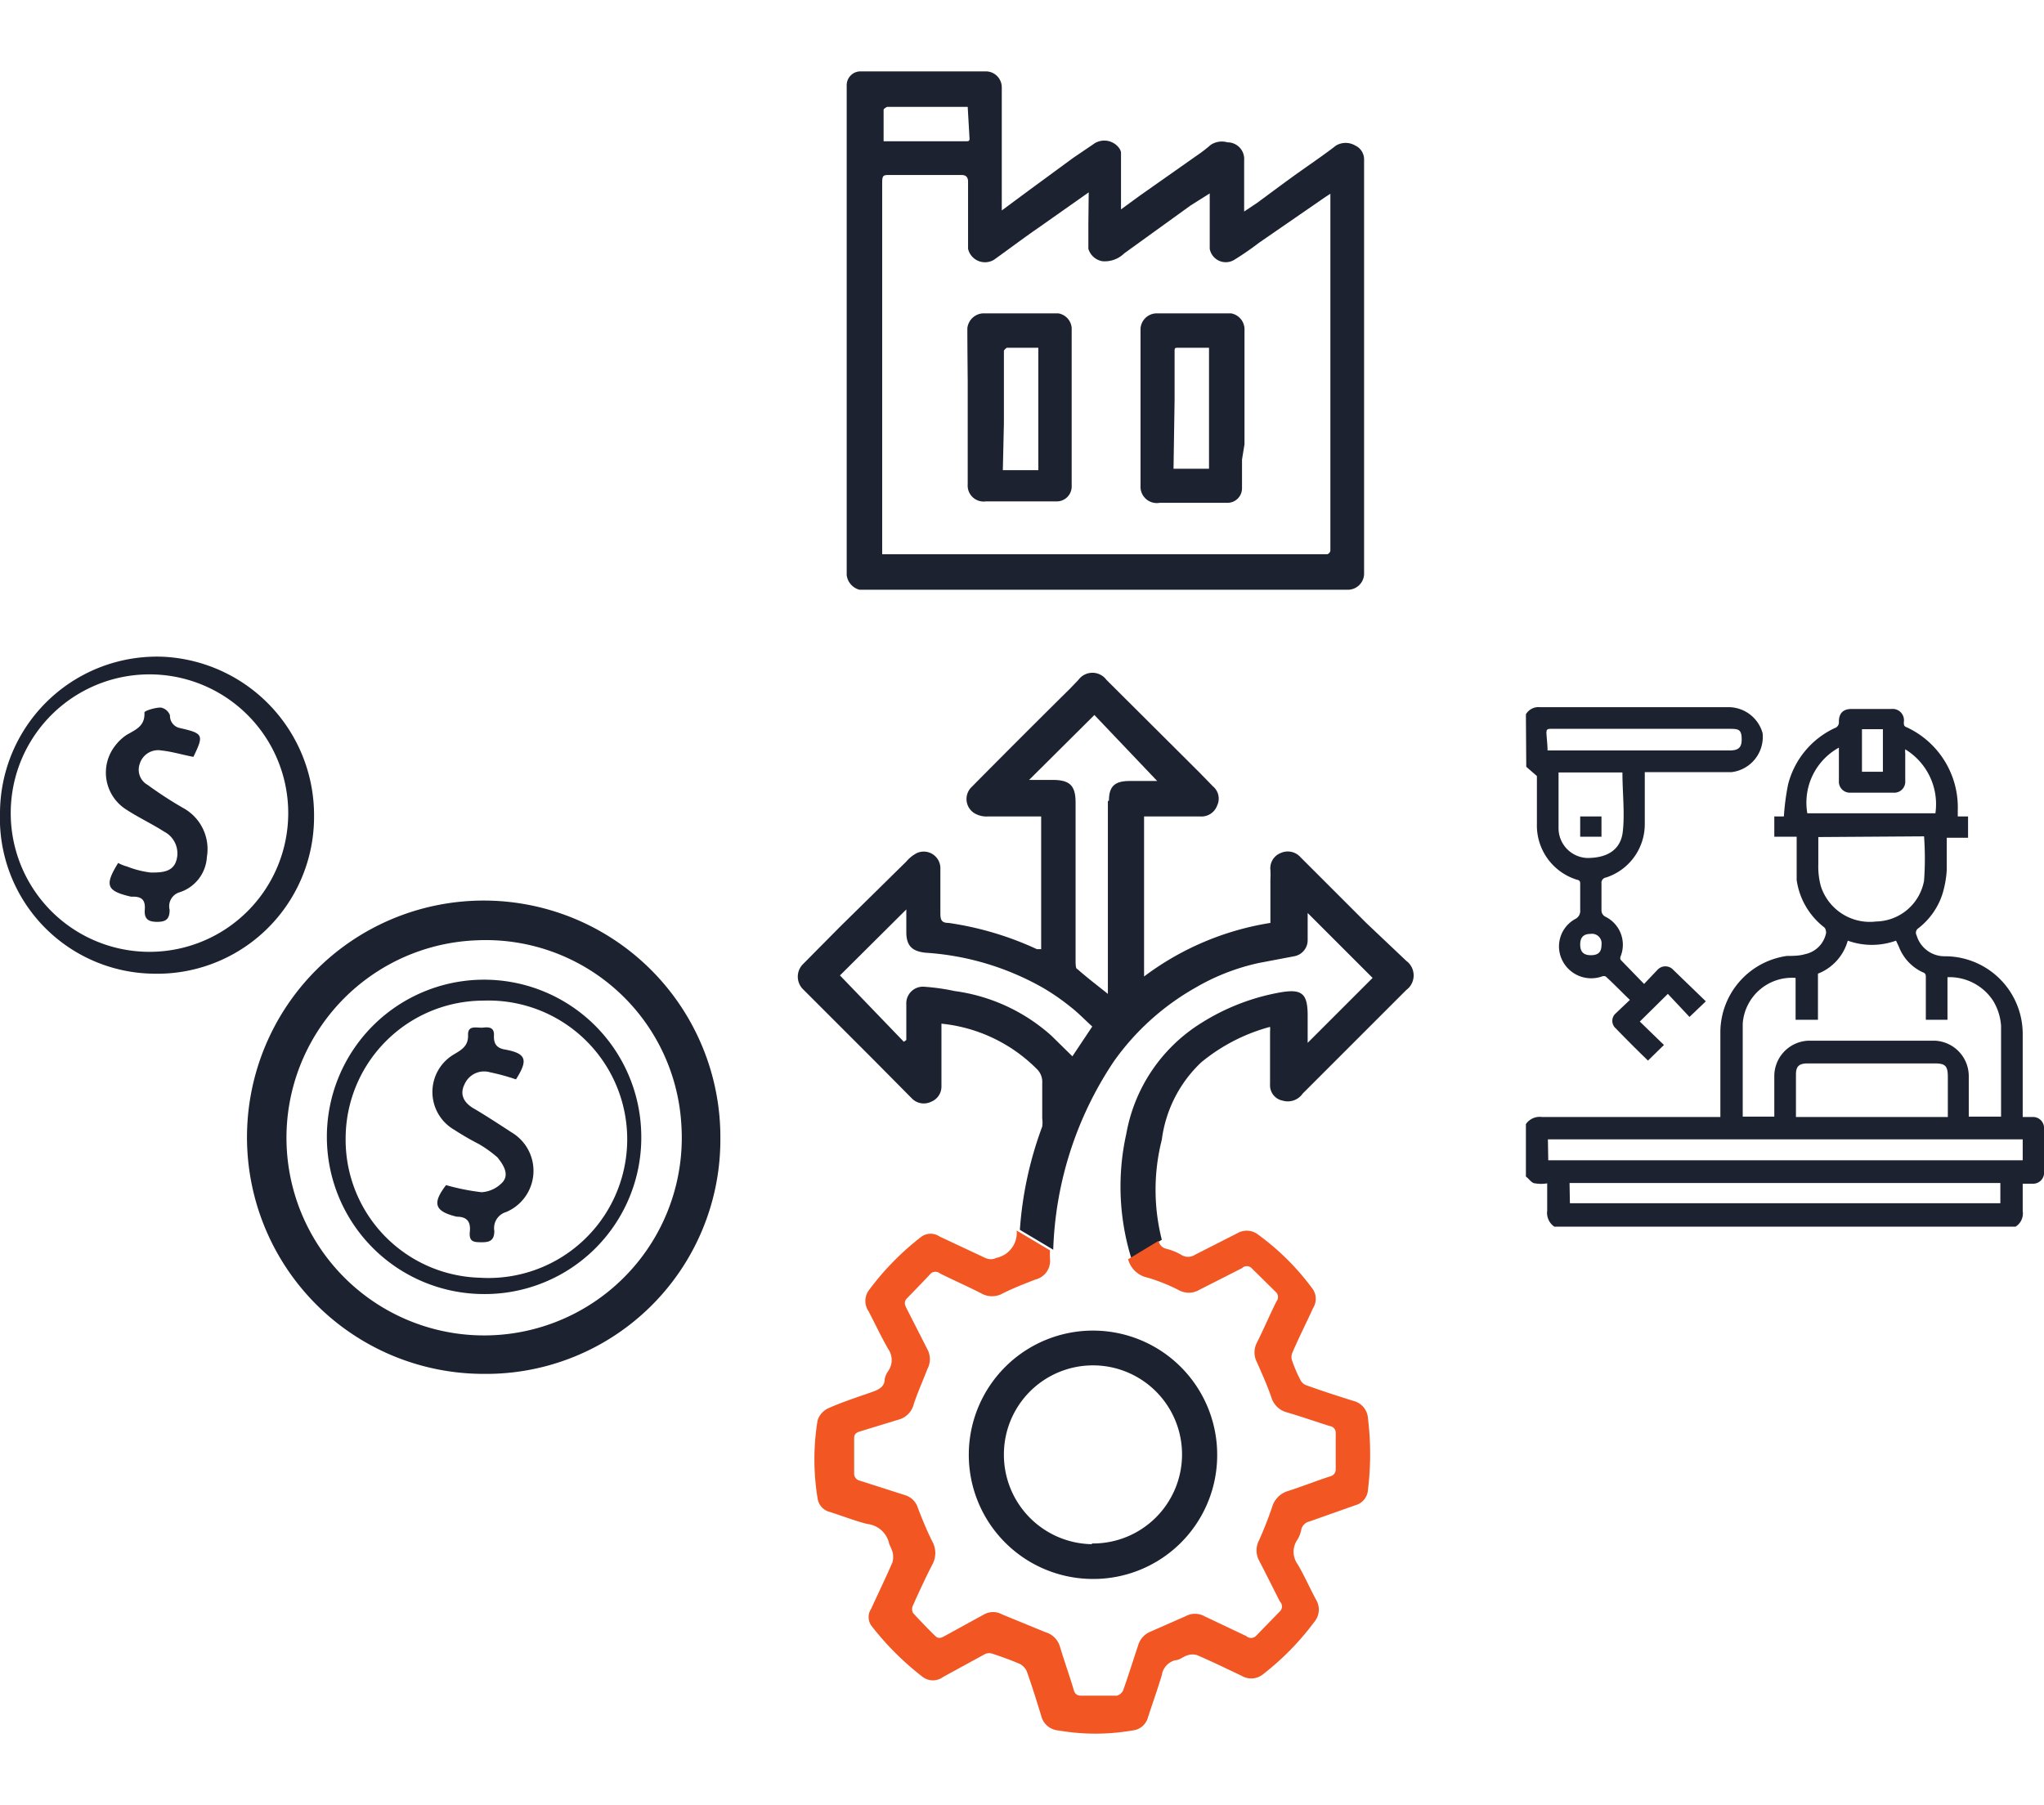
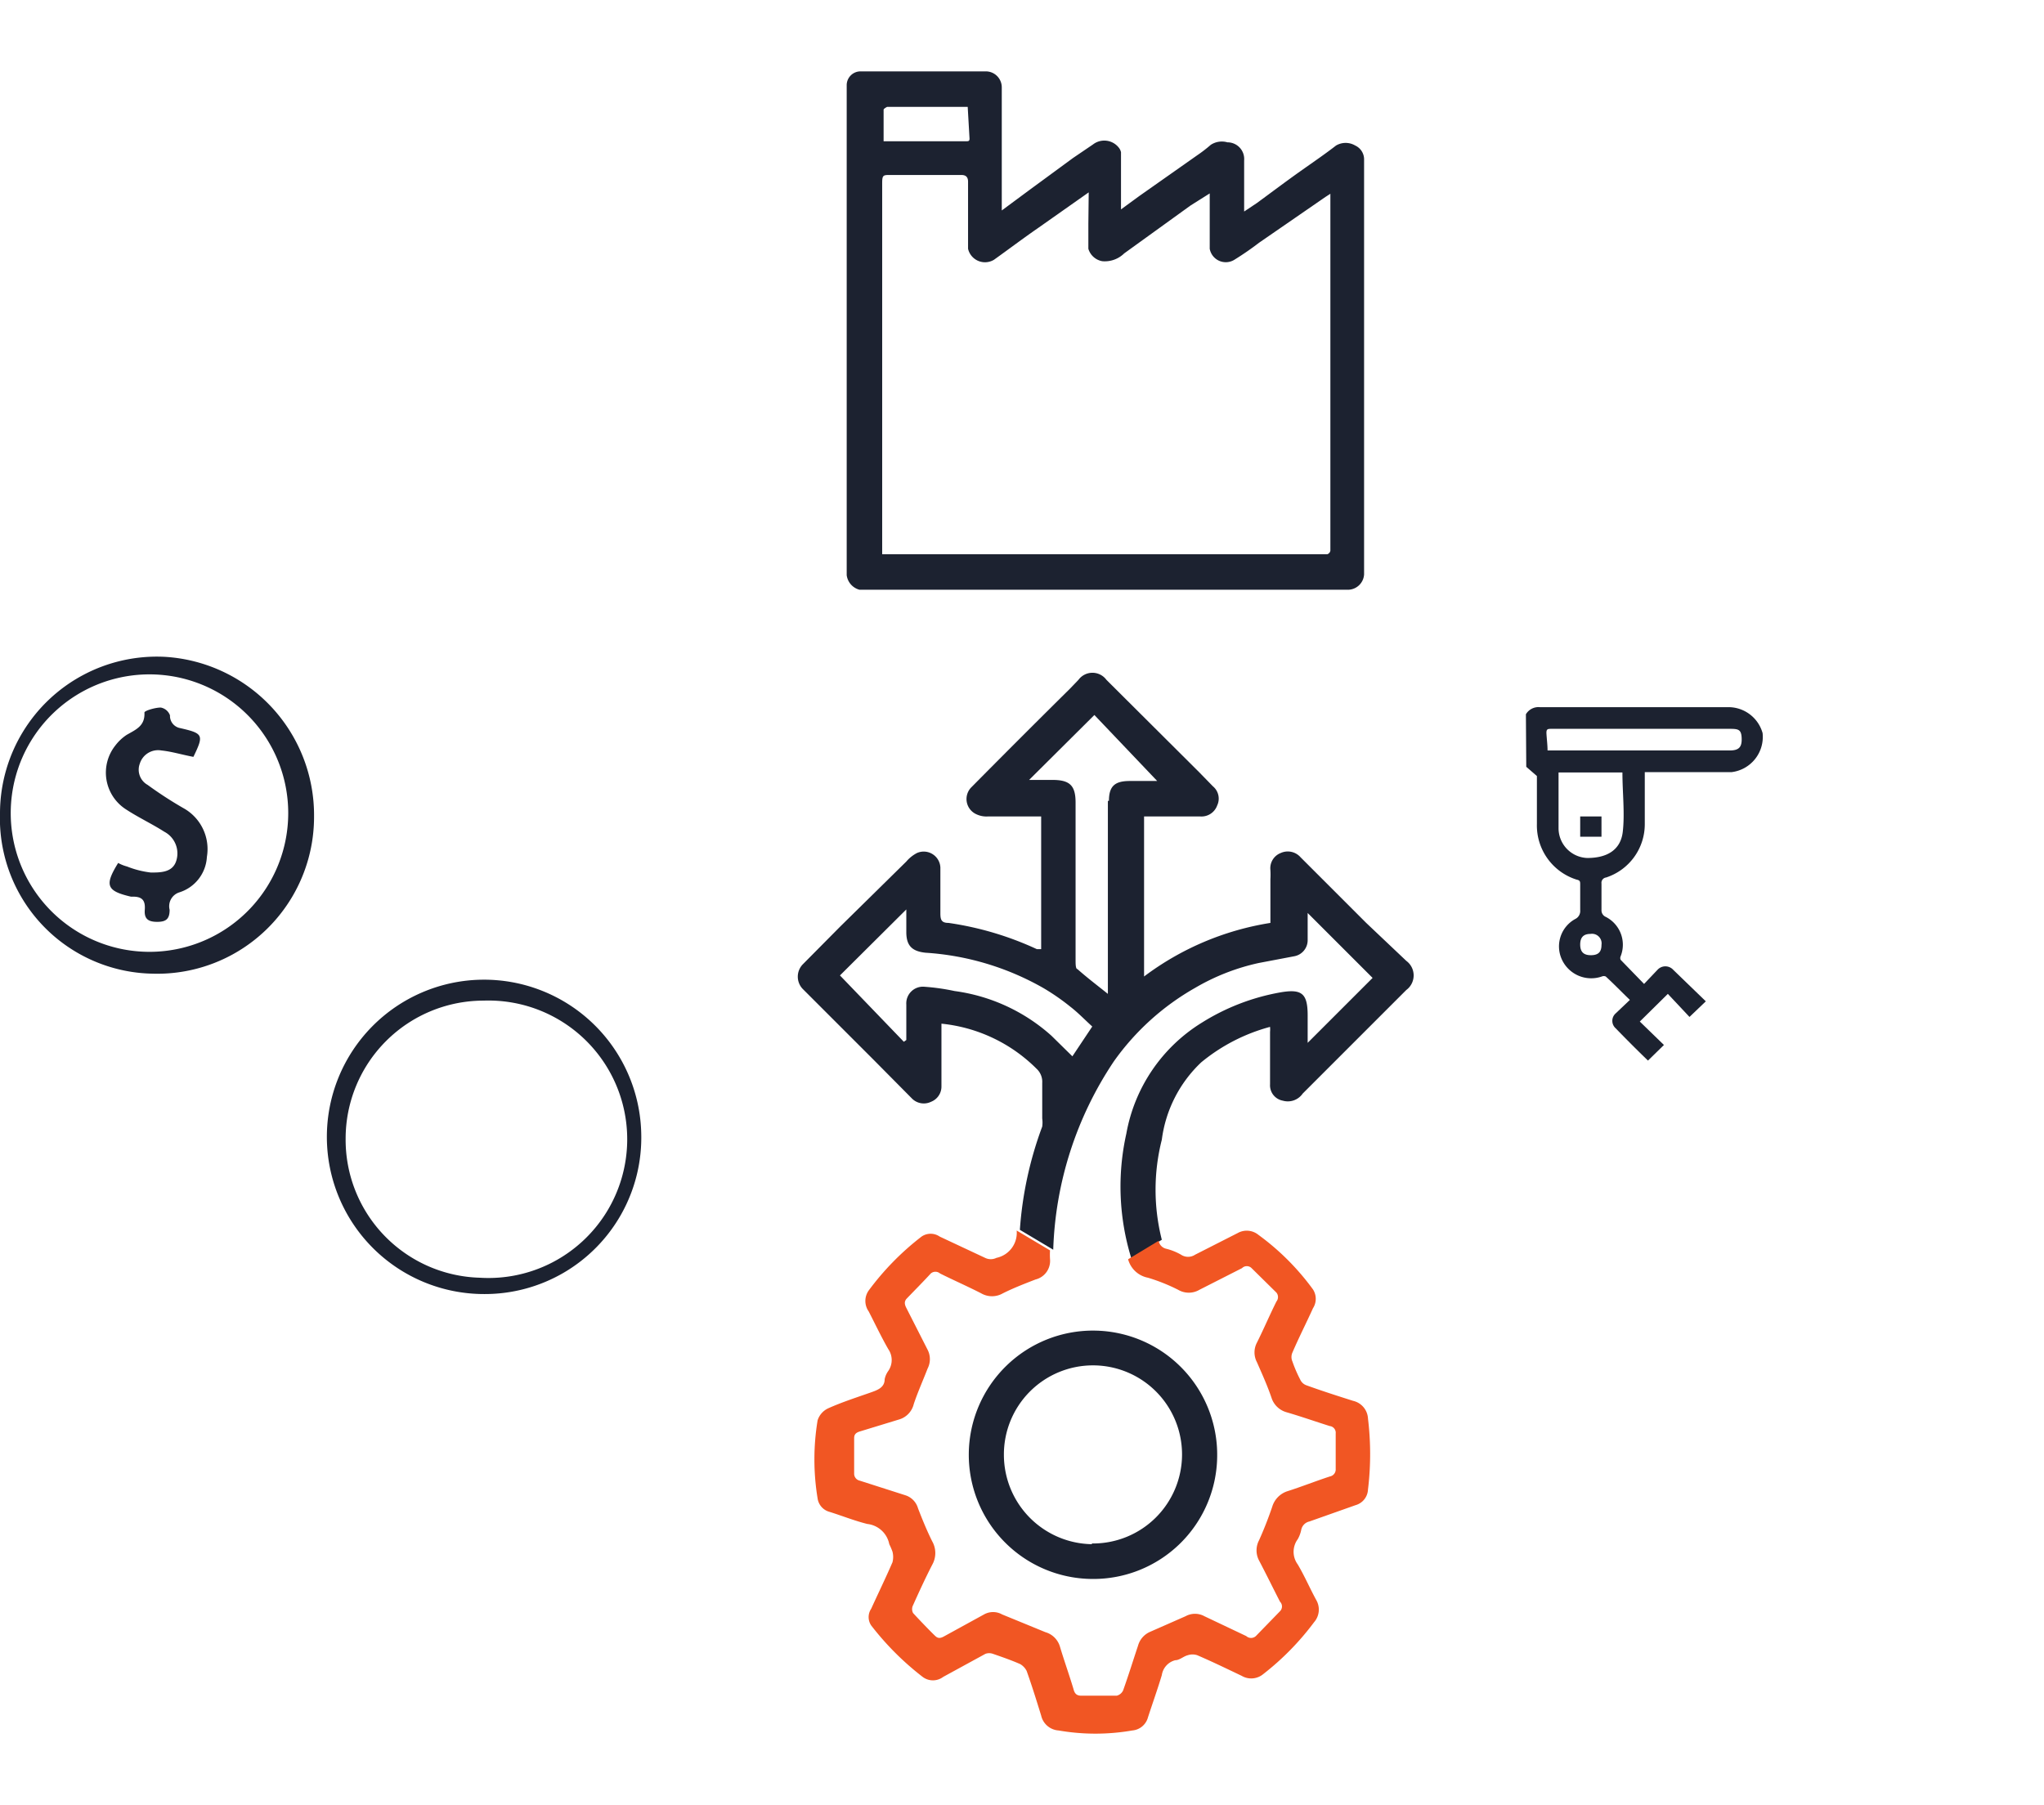
<svg xmlns="http://www.w3.org/2000/svg" viewBox="0 0 57.6 46.85" width="137px" height="121px">
  <defs>
    <style>.cls-1{fill:none;}.cls-2{fill:#1c2230;}.cls-3{fill:#f15623;}</style>
  </defs>
  <title>Asset 4</title>
  <g id="Layer_2" data-name="Layer 2">
    <g id="Layer_1-2" data-name="Layer 1">
      <path class="cls-1" d="M29.2,34c-.31.12-.62.24-.92.39a.61.61,0,0,1-.61,0c-.39-.2-.78-.37-1.16-.56a.2.2,0,0,0-.26,0c-.22.24-.46.48-.69.72-.09.08-.08.15,0,.25l.6,1.18a.58.58,0,0,1,0,.53c-.14.32-.28.63-.39,1a.6.6,0,0,1-.43.44l-1.19.43c-.1,0-.17.07-.17.19,0,.34,0,.68,0,1a.2.2,0,0,0,.16.2l1.28.41a.54.54,0,0,1,.36.37c.12.31.25.63.4.93a.67.67,0,0,1,0,.66c-.19.37-.37.76-.54,1.14a.24.24,0,0,0,0,.22c.21.23.43.44.64.66s.14.08.23,0l1.13-.62a.52.52,0,0,1,.51,0l1.22.5a.6.6,0,0,1,.41.41c.12.4.26.79.38,1.19,0,.12.08.19.22.19.33,0,.66,0,1,0a.27.27,0,0,0,.18-.15c.15-.42.28-.84.42-1.26a.6.6,0,0,1,.34-.39l1-.44a.55.55,0,0,1,.53,0l1.18.56a.2.2,0,0,0,.27,0l.68-.7a.19.19,0,0,0,0-.27c-.2-.39-.39-.78-.59-1.16a.61.61,0,0,1,0-.57c.14-.31.26-.62.37-.94a.66.66,0,0,1,.42-.44c.41-.13.81-.29,1.21-.42a.2.2,0,0,0,.16-.21c0-.33,0-.66,0-1a.19.19,0,0,0-.17-.21c-.41-.13-.81-.27-1.22-.39a.62.62,0,0,1-.42-.41c-.12-.34-.27-.67-.41-1a.59.59,0,0,1,0-.55c.19-.38.36-.78.55-1.16a.2.2,0,0,0,0-.25l-.7-.69a.19.19,0,0,0-.27,0l-1.15.58a.59.59,0,0,1-.6,0,5.2,5.2,0,0,0-.85-.34.72.72,0,0,1-.55-.56,6.85,6.85,0,0,1-.14-3.51,4.63,4.63,0,0,1,2.13-3.13,6.18,6.18,0,0,1,2.2-.85c.62-.11.78,0,.78.65v.77l1.83-1.83-1.83-1.83v.37c0,.13,0,.26,0,.39a.46.46,0,0,1-.38.46l-1,.19a6.12,6.12,0,0,0-1.79.7,7.1,7.1,0,0,0-2.29,2.07,10.11,10.11,0,0,0-1.71,5.31,2,2,0,0,0,0,.25A.54.54,0,0,1,29.2,34Z" />
      <path class="cls-2" d="M33.85,27.93a5.14,5.14,0,0,1,1.94-1,.76.76,0,0,1,0,.14v1.48a.44.44,0,0,0,.36.46.51.51,0,0,0,.56-.2l2.92-2.92a.51.51,0,0,0,0-.82L38.5,24l-1.85-1.85a.48.48,0,0,0-.56-.12.46.46,0,0,0-.29.48,2.26,2.26,0,0,1,0,.26V24a8,8,0,0,0-3.56,1.51V21h1.59a.47.47,0,0,0,.47-.31.45.45,0,0,0-.12-.54l-.39-.4-2.61-2.6a.49.49,0,0,0-.79,0l-.24.25c-.93.92-1.85,1.84-2.77,2.77a.47.47,0,0,0,.14.77.66.66,0,0,0,.31.06h1.51v3.74l-.12,0A8.93,8.93,0,0,0,26.73,24c-.2,0-.23-.09-.23-.27q0-.64,0-1.29a.47.47,0,0,0-.66-.41,1,1,0,0,0-.3.24L23.68,24.1l-1.06,1.07a.5.5,0,0,0,0,.69l2,2,1.07,1.08a.47.47,0,0,0,.55.1.46.46,0,0,0,.29-.44c0-.22,0-.45,0-.67V26.84a4.41,4.41,0,0,1,2.68,1.27.5.5,0,0,1,.16.4c0,.32,0,.64,0,1a.85.85,0,0,1,0,.23,10.37,10.37,0,0,0-.63,2.91l.94.56a10.11,10.11,0,0,1,1.71-5.31,7.1,7.1,0,0,1,2.29-2.07,6.12,6.12,0,0,1,1.79-.7l1-.19a.46.46,0,0,0,.38-.46c0-.13,0-.26,0-.39v-.37l1.83,1.83-1.83,1.83v-.77c0-.62-.16-.76-.78-.65a6.18,6.18,0,0,0-2.2.85,4.63,4.63,0,0,0-2.13,3.13,6.85,6.85,0,0,0,.14,3.51l.86-.52a5.73,5.73,0,0,1,0-2.82A3.64,3.64,0,0,1,33.85,27.93Zm-3.63-.17-.59-.58a5.1,5.1,0,0,0-2.73-1.26,6.07,6.07,0,0,0-.84-.12.47.47,0,0,0-.52.5c0,.35,0,.69,0,1l-.07.05-1.8-1.87,1.87-1.86c0,.23,0,.44,0,.64,0,.38.16.54.54.58a7.68,7.68,0,0,1,3.33,1,6.28,6.28,0,0,1,.75.52c.22.17.41.37.62.56Zm1-7.2V26c-.3-.24-.59-.46-.86-.7-.05,0-.05-.16-.05-.24,0-1.48,0-3,0-4.45,0-.48-.16-.64-.65-.64H29l1.84-1.83L32.61,20h-.77C31.42,20,31.25,20.14,31.25,20.56Z" />
      <path class="cls-3" d="M32.35,34a5.2,5.2,0,0,1,.85.34.59.59,0,0,0,.6,0L35,33.73a.19.19,0,0,1,.27,0l.7.69a.2.2,0,0,1,0,.25c-.19.38-.36.78-.55,1.16a.59.59,0,0,0,0,.55c.14.32.29.65.41,1a.62.62,0,0,0,.42.41c.41.12.81.26,1.22.39a.19.19,0,0,1,.17.21c0,.33,0,.66,0,1a.2.2,0,0,1-.16.21c-.4.13-.8.29-1.21.42a.66.66,0,0,0-.42.44c-.11.32-.23.63-.37.94a.61.61,0,0,0,0,.57c.2.38.39.77.59,1.16a.19.19,0,0,1,0,.27l-.68.7a.2.2,0,0,1-.27,0l-1.18-.56a.55.55,0,0,0-.53,0l-1,.44a.6.6,0,0,0-.34.39c-.14.42-.27.84-.42,1.26a.27.27,0,0,1-.18.15c-.33,0-.66,0-1,0-.14,0-.19-.07-.22-.19-.12-.4-.26-.79-.38-1.19a.6.6,0,0,0-.41-.41l-1.22-.5a.52.52,0,0,0-.51,0l-1.13.62c-.09.05-.16.06-.23,0s-.43-.43-.64-.66a.24.24,0,0,1,0-.22c.17-.38.35-.77.54-1.14a.67.67,0,0,0,0-.66c-.15-.3-.28-.62-.4-.93a.54.54,0,0,0-.36-.37l-1.28-.41a.2.2,0,0,1-.16-.2c0-.34,0-.68,0-1,0-.12.07-.16.17-.19L25.32,38a.6.6,0,0,0,.43-.44c.11-.33.25-.64.39-1a.58.58,0,0,0,0-.53l-.6-1.18c-.05-.1-.06-.17,0-.25.23-.24.47-.48.69-.72a.2.2,0,0,1,.26,0c.38.19.77.36,1.16.56a.61.61,0,0,0,.61,0c.3-.15.61-.27.92-.39a.54.54,0,0,0,.41-.57,2,2,0,0,1,0-.25l-.94-.56a.72.72,0,0,1-.57.77.36.36,0,0,1-.32,0l-1.28-.6a.45.45,0,0,0-.51,0,7.66,7.66,0,0,0-1.49,1.52.51.51,0,0,0,0,.59c.18.35.35.71.55,1.06a.54.54,0,0,1,0,.62.6.6,0,0,0-.1.23c0,.24-.21.31-.41.38-.4.14-.8.27-1.18.44a.56.56,0,0,0-.3.34,6.77,6.77,0,0,0,0,2.2.46.46,0,0,0,.34.38c.35.11.7.25,1.06.34a.71.71,0,0,1,.62.57,1.89,1.89,0,0,1,.09.21.6.6,0,0,1,0,.3c-.19.44-.4.87-.6,1.31a.42.42,0,0,0,0,.47A8,8,0,0,0,26,45.25a.48.48,0,0,0,.58,0l1.19-.65a.31.31,0,0,1,.21,0c.26.09.52.18.77.29a.47.47,0,0,1,.18.19c.15.42.28.84.41,1.26a.54.54,0,0,0,.49.42,6.06,6.06,0,0,0,2.08,0,.5.5,0,0,0,.44-.37c.13-.4.27-.79.39-1.19a.51.51,0,0,1,.38-.42c.12,0,.23-.11.35-.14a.42.42,0,0,1,.27,0c.42.18.83.38,1.25.58a.53.53,0,0,0,.61-.05,7.61,7.61,0,0,0,1.43-1.46.54.54,0,0,0,.06-.63c-.18-.33-.33-.68-.52-1a.6.6,0,0,1,0-.71.88.88,0,0,0,.1-.27.3.3,0,0,1,.23-.23l1.3-.46a.48.48,0,0,0,.35-.44,8.28,8.28,0,0,0,0-2,.54.54,0,0,0-.42-.5c-.44-.14-.88-.28-1.32-.44a.3.3,0,0,1-.17-.16,3.74,3.74,0,0,1-.22-.51.31.31,0,0,1,0-.25c.18-.42.39-.83.58-1.25a.49.49,0,0,0,0-.53,7,7,0,0,0-1.54-1.54.52.52,0,0,0-.58-.05l-1.2.61a.36.36,0,0,1-.4,0,1.61,1.61,0,0,0-.43-.17.28.28,0,0,1-.2-.22l-.86.52A.72.72,0,0,0,32.35,34Z" />
      <path class="cls-2" d="M30.77,42.49a3.5,3.5,0,1,1,3.53-3.44A3.49,3.49,0,0,1,30.77,42.49Zm0-1A2.51,2.51,0,1,0,28.29,39,2.52,2.52,0,0,0,30.77,41.51Z" />
-       <path class="cls-2" d="M43,29.67a.47.47,0,0,1,.45-.2c1.62,0,3.23,0,4.85,0h.18V27.05a2.18,2.18,0,0,1,1.88-2.12c.17,0,.34,0,.51-.05a.76.76,0,0,0,.59-.6s0-.12-.06-.16a2.05,2.05,0,0,1-.77-1.33c0-.35,0-.71,0-1.06v-.16H50V21l.27,0a6.65,6.65,0,0,1,.12-.91,2.41,2.41,0,0,1,1.31-1.58.17.17,0,0,0,.12-.18c0-.24.12-.36.36-.36H53.3a.32.32,0,0,1,.35.37c0,.08,0,.12.09.15a2.49,2.49,0,0,1,1.43,2.34V21h.29v.6h-.6c0,.31,0,.61,0,.9a2.87,2.87,0,0,1-.13.71,2,2,0,0,1-.67.94.15.15,0,0,0-.05.2.82.82,0,0,0,.8.59A2.19,2.19,0,0,1,57,27.12v2.35h.28a.31.31,0,0,1,.32.34V31a.31.31,0,0,1-.33.35H57c0,.27,0,.52,0,.77a.44.44,0,0,1-.2.44h-13a.47.47,0,0,1-.2-.45c0-.25,0-.5,0-.77a1,1,0,0,1-.34,0c-.1,0-.17-.13-.26-.19Zm7-.21V28.32a1,1,0,0,1,.95-1h3.58a1,1,0,0,1,.95,1v1.14h.91V27.23c0-.11,0-.22,0-.33a1.56,1.56,0,0,0-.22-.7,1.47,1.47,0,0,0-1.29-.67v1.2h-.61V25.54c0-.07,0-.12-.09-.15a1.31,1.31,0,0,1-.67-.72l-.08-.17a2,2,0,0,1-1.36,0,1.4,1.4,0,0,1-.84.93v1.3H50.6V25.55a1.39,1.39,0,0,0-1.49,1.29c0,.85,0,1.71,0,2.57a.43.43,0,0,1,0,.05Zm-6.37,1.23H57V30.1H43.62Zm.61,1.21H56.37v-.57H44.23Zm7-10.32c0,.26,0,.52,0,.77a2.12,2.12,0,0,0,.07.61,1.45,1.45,0,0,0,1.56,1,1.4,1.4,0,0,0,1.35-1.15,8.66,8.66,0,0,0,0-1.25s0,0,0,0Zm3.65,7.89V28.34c0-.31-.07-.38-.37-.38H50.94c-.24,0-.33.08-.33.31v1.2Zm-1.2-10.38a.76.76,0,0,0,0,.14V20a.31.31,0,0,1-.33.33H52.14a.31.31,0,0,1-.32-.33c0-.25,0-.5,0-.75v-.19a1.77,1.77,0,0,0-.89,1.85h3.61A1.81,1.81,0,0,0,53.66,19.09Zm-.63.65v-1.2h-.59v1.2Z" />
      <path class="cls-2" d="M43,18.12a.41.41,0,0,1,.4-.2h5.35a1,1,0,0,1,.92.73,1,1,0,0,1-.87,1.1H46.35v1.46a1.58,1.58,0,0,1-1.09,1.51.15.15,0,0,0-.13.17q0,.38,0,.75a.2.2,0,0,0,.1.18.88.88,0,0,1,.44,1.12.12.12,0,0,0,0,.1l.66.68.38-.4a.3.3,0,0,1,.44,0l.92.89-.46.44L47,26l-.79.78.68.66-.45.44c-.3-.29-.61-.6-.91-.91a.28.28,0,0,1,0-.42l.4-.38c-.24-.23-.45-.45-.68-.66a.14.14,0,0,0-.11,0A.91.91,0,0,1,44,25a.88.88,0,0,1,.39-1.11.25.25,0,0,0,.14-.25q0-.36,0-.72c0-.08,0-.12-.1-.14a1.6,1.6,0,0,1-1.12-1.57c0-.46,0-.93,0-1.35l-.3-.26Zm2.72,1.64h-1.8c0,.53,0,1,0,1.57a.84.84,0,0,0,.81.84c.55,0,.94-.22,1-.74S45.72,20.32,45.72,19.76Zm-2.11-.62h5.13c.27,0,.35-.1.34-.35s-.1-.26-.35-.26h-5c-.12,0-.16,0-.15.15S43.61,19,43.61,19.14Zm1.22,5.77c.21,0,.3-.09.3-.29a.27.27,0,0,0-.31-.31c-.2,0-.29.1-.29.3S44.62,24.91,44.83,24.91Z" />
      <path class="cls-2" d="M45.13,21.57h-.6V21h.6Z" />
-       <path class="cls-2" d="M13.62,36.71A6.67,6.67,0,1,1,20.3,30.1,6.6,6.6,0,0,1,13.62,36.71Zm-.18-12.22a5.57,5.57,0,1,0,5.76,5.19A5.52,5.52,0,0,0,13.44,24.49Z" />
      <path class="cls-2" d="M0,20.89A4.42,4.42,0,0,1,4.63,16.5,4.47,4.47,0,0,1,8.85,21a4.42,4.42,0,0,1-4.57,4.43A4.38,4.38,0,0,1,0,20.89ZM4.41,17a3.91,3.91,0,1,0,0,7.81,3.91,3.91,0,0,0,0-7.81Z" />
      <path class="cls-2" d="M13.62,34.46a4.43,4.43,0,1,1,4.45-4.53A4.41,4.41,0,0,1,13.62,34.46ZM9.74,30.08A3.89,3.89,0,0,0,13.52,34a3.91,3.91,0,1,0,.11-7.81A3.89,3.89,0,0,0,9.74,30.08Z" />
      <path class="cls-2" d="M5.45,19.32c-.32-.06-.61-.15-.9-.18a.54.54,0,0,0-.61.37.49.49,0,0,0,.22.6,11.12,11.12,0,0,0,1,.65,1.32,1.32,0,0,1,.67,1.38,1.11,1.11,0,0,1-.78,1,.41.41,0,0,0-.27.49c0,.26-.1.34-.35.34s-.37-.08-.35-.34-.07-.37-.33-.37l-.06,0c-.69-.16-.75-.32-.36-.95a1.09,1.09,0,0,0,.25.1,2.64,2.64,0,0,0,.67.17c.28,0,.62,0,.72-.34a.69.69,0,0,0-.34-.81c-.36-.23-.75-.41-1.11-.65A1.23,1.23,0,0,1,3.25,19a1.3,1.3,0,0,1,.32-.3c.26-.15.52-.25.5-.63,0-.05.3-.14.46-.14a.34.34,0,0,1,.26.22.35.35,0,0,0,.29.36C5.73,18.66,5.75,18.7,5.45,19.32Z" />
-       <path class="cls-2" d="M12.57,31.39a6.33,6.33,0,0,0,1,.2.88.88,0,0,0,.6-.29c.19-.23,0-.5-.15-.69a3.39,3.39,0,0,0-.53-.38,7.76,7.76,0,0,1-.69-.4,1.23,1.23,0,0,1,0-2.13c.22-.13.4-.24.39-.54s.26-.19.43-.21.31,0,.3.22.06.36.32.4c.59.11.65.29.3.84a6.05,6.05,0,0,0-.73-.2.6.6,0,0,0-.72.34c-.15.3,0,.53.26.68s.71.44,1.06.67a1.26,1.26,0,0,1-.15,2.25.47.47,0,0,0-.33.53c0,.25-.11.32-.34.32s-.38,0-.35-.3-.1-.42-.37-.42h0C12.25,32.13,12.17,31.91,12.57,31.39Z" />
      <path class="cls-2" d="M28.23,3.92,29,3.35l1.24-.91.56-.38a.52.52,0,0,1,.72.08.31.31,0,0,1,.07.14c0,.21,0,.41,0,.61s0,.66,0,1l.52-.38,1.62-1.14a4,4,0,0,0,.39-.3A.57.57,0,0,1,34.59,2a.47.47,0,0,1,.47.51c0,.37,0,.75,0,1.12,0,.1,0,.19,0,.32l.36-.24c.41-.3.82-.61,1.23-.9s.69-.48,1-.72a.53.53,0,0,1,.54,0,.43.43,0,0,1,.25.41V4.12c0,.53,0,1,0,1.58s0,1,0,1.48,0,1.05,0,1.58,0,1.06,0,1.59,0,1,0,1.45,0,1,0,1.46c0,.31,0,.61,0,.92a.46.46,0,0,1-.44.43H24.22a.49.49,0,0,1-.36-.41c0-.38,0-.75,0-1.12s0-.6,0-.9c0-.52,0-1,0-1.56s0-1,0-1.47,0-1.05,0-1.57,0-1,0-1.5,0-1,0-1.55,0-1,0-1.45,0-1,0-1.58c0-.37,0-.74,0-1.12A.39.39,0,0,1,24.25,0h1.44l1.45,0h.64a.45.45,0,0,1,.45.45V3.92Zm2.45-.51-1.42,1c-.42.29-.83.6-1.25.9A.49.49,0,0,1,27.28,5c0-.3,0-.6,0-.89s0-.66,0-1c0-.13-.06-.19-.19-.19h-2c-.2,0-.23,0-.23.23V4.5c0,.28,0,.56,0,.83V7.24c0,.34,0,.68,0,1s0,.57,0,.86v4.51H37.4a.13.13,0,0,0,.09-.1c0-.34,0-.68,0-1,0-.51,0-1,0-1.53s0-1,0-1.45,0-1.06,0-1.59,0-1,0-1.42,0-.7,0-1c0-.54,0-1.07,0-1.61,0-.14,0-.29,0-.46l-.14.09L35.48,4.83a8.19,8.19,0,0,1-.68.47.46.46,0,0,1-.71-.3c0-.36,0-.72,0-1.08V3.44l-.54.34L31.68,5.13a.78.78,0,0,1-.62.22A.5.5,0,0,1,30.67,5c0-.24,0-.47,0-.7ZM27.27,1h-.52L25.17,1,25,1s-.1.05-.1.08c0,.29,0,.59,0,.89h2.32c.07,0,.11,0,.1-.1Z" />
-       <path class="cls-2" d="M27.26,7.24a.47.47,0,0,1,.44-.42c.38,0,.75,0,1.12,0h1a.45.45,0,0,1,.38.47c0,.47,0,1,0,1.42,0,.67,0,1.35,0,2v1a.42.42,0,0,1-.42.41h-2a.45.45,0,0,1-.51-.48c0-.56,0-1.13,0-1.69V8.72S27.26,7.73,27.26,7.24Zm1,4h1V7.79h-.89s-.08.06-.08.09c0,.44,0,.89,0,1.33,0,.24,0,.47,0,.71Z" />
-       <path class="cls-2" d="M35,10.94c0,.27,0,.54,0,.8a.41.41,0,0,1-.42.42H32.68a.46.46,0,0,1-.54-.48V8.09c0-.28,0-.56,0-.84a.46.46,0,0,1,.45-.43c.36,0,.73,0,1.1,0h1a.46.46,0,0,1,.38.48v1.8c0,.47,0,.94,0,1.41Zm-1.93.26h1V7.79H33.2c-.09,0-.1,0-.1.11,0,.45,0,.9,0,1.36Z" />
    </g>
  </g>
</svg>